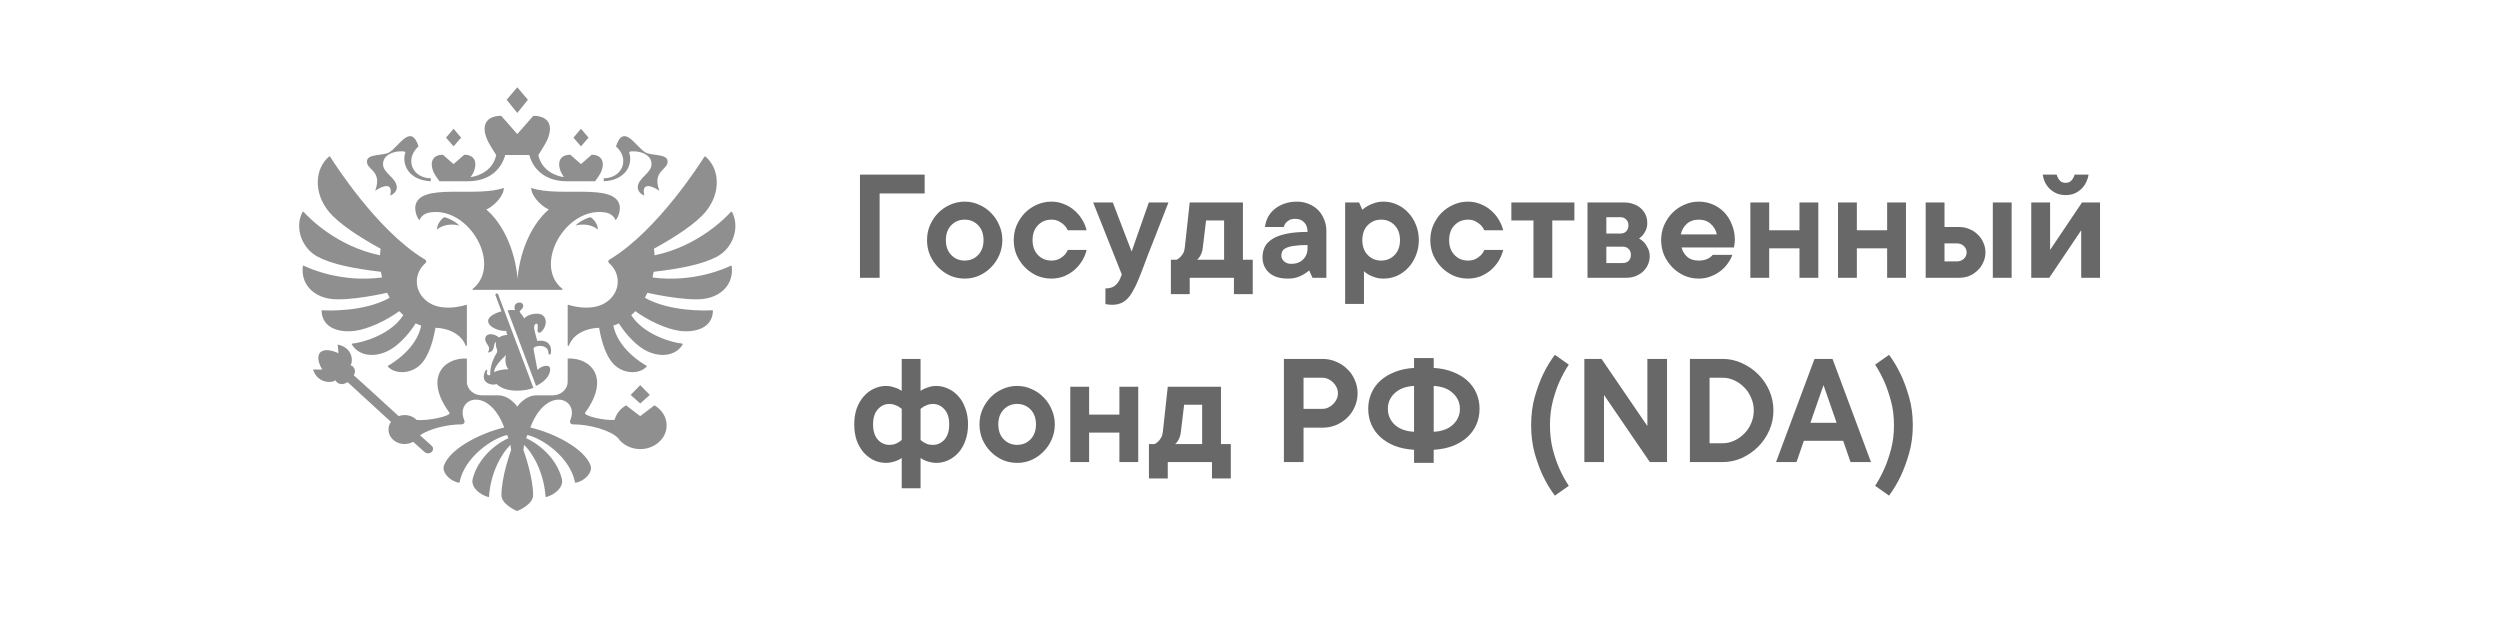
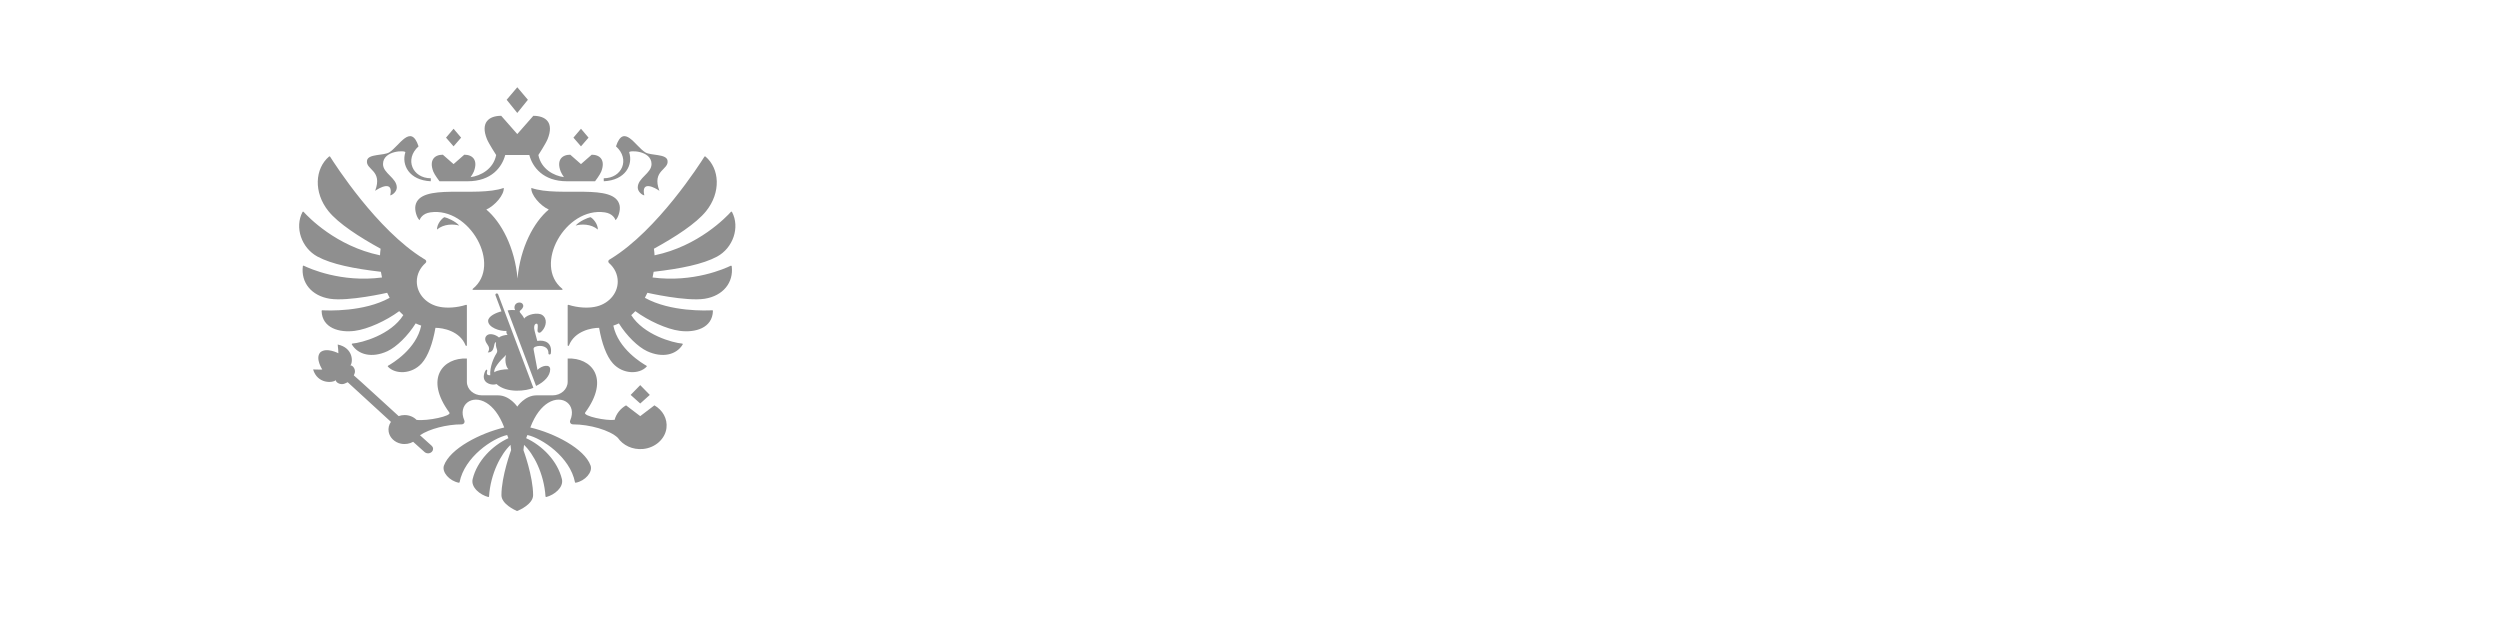
<svg xmlns="http://www.w3.org/2000/svg" width="312" height="78" viewBox="0 0 312 78" fill="none">
-   <path d="M109.776 24.142V34.666H107.324V21.792H115.396V24.142H109.776ZM118.044 29.966C118.044 30.743 118.268 31.363 118.718 31.826C119.168 32.289 119.726 32.52 120.394 32.52C121.061 32.52 121.62 32.289 122.069 31.826C122.519 31.363 122.744 30.743 122.744 29.966C122.744 29.19 122.519 28.57 122.069 28.107C121.62 27.643 121.061 27.412 120.394 27.412C119.726 27.412 119.168 27.643 118.718 28.107C118.268 28.57 118.044 29.19 118.044 29.966ZM125.093 29.966C125.093 30.634 124.964 31.26 124.705 31.846C124.46 32.418 124.119 32.922 123.684 33.358C123.261 33.794 122.764 34.142 122.192 34.4C121.633 34.646 121.034 34.768 120.394 34.768C119.753 34.768 119.147 34.646 118.575 34.4C118.016 34.142 117.519 33.794 117.083 33.358C116.661 32.922 116.32 32.418 116.061 31.846C115.816 31.26 115.694 30.634 115.694 29.966C115.694 29.299 115.816 28.679 116.061 28.107C116.32 27.521 116.661 27.01 117.083 26.574C117.519 26.138 118.016 25.797 118.575 25.552C119.147 25.293 119.753 25.164 120.394 25.164C121.034 25.164 121.633 25.293 122.192 25.552C122.764 25.797 123.261 26.138 123.684 26.574C124.119 27.01 124.46 27.521 124.705 28.107C124.964 28.679 125.093 29.299 125.093 29.966ZM135.608 31.192C135.499 31.655 135.315 32.105 135.056 32.541C134.797 32.963 134.477 33.345 134.095 33.685C133.714 34.012 133.278 34.278 132.788 34.482C132.297 34.673 131.773 34.768 131.214 34.768C130.574 34.768 129.968 34.646 129.396 34.4C128.837 34.142 128.34 33.794 127.904 33.358C127.482 32.922 127.141 32.418 126.882 31.846C126.637 31.26 126.514 30.634 126.514 29.966C126.514 29.299 126.637 28.679 126.882 28.107C127.141 27.521 127.482 27.01 127.904 26.574C128.34 26.138 128.837 25.797 129.396 25.552C129.968 25.293 130.574 25.164 131.214 25.164C131.773 25.164 132.297 25.266 132.788 25.471C133.278 25.661 133.714 25.927 134.095 26.267C134.477 26.594 134.797 26.976 135.056 27.412C135.315 27.834 135.499 28.277 135.608 28.74H133.258C133.149 28.495 132.999 28.277 132.808 28.086C132.645 27.923 132.433 27.773 132.175 27.637C131.916 27.487 131.596 27.412 131.214 27.412C130.547 27.412 129.988 27.643 129.539 28.107C129.089 28.57 128.864 29.19 128.864 29.966C128.864 30.743 129.089 31.363 129.539 31.826C129.988 32.289 130.547 32.52 131.214 32.52C131.596 32.52 131.916 32.452 132.175 32.316C132.433 32.18 132.645 32.03 132.808 31.866C132.999 31.676 133.149 31.451 133.258 31.192H135.608ZM136.425 25.266H138.877L141.227 31.396L143.373 25.266H145.825C145.157 26.983 144.551 28.536 144.006 29.925C143.775 30.525 143.543 31.11 143.311 31.683C143.093 32.255 142.896 32.779 142.719 33.256C142.542 33.719 142.392 34.108 142.269 34.421C142.147 34.734 142.072 34.918 142.044 34.972C141.813 35.531 141.581 36.001 141.35 36.383C141.132 36.778 140.893 37.098 140.634 37.343C140.376 37.588 140.096 37.765 139.797 37.874C139.497 37.983 139.156 38.038 138.775 38.038C138.666 38.038 138.557 38.031 138.448 38.017C138.353 38.017 138.271 38.01 138.203 37.997C138.107 37.983 138.026 37.963 137.958 37.935V35.994C138.475 35.994 138.87 35.879 139.143 35.647C139.429 35.415 139.647 35.122 139.797 34.768L140.001 34.257L136.425 25.266ZM156.343 32.418V36.709H153.993V34.666H148.476V36.709H146.126V32.418H146.841C147.004 32.337 147.161 32.221 147.311 32.071C147.434 31.948 147.549 31.792 147.658 31.601C147.767 31.41 147.835 31.172 147.863 30.886L148.476 25.266H155.117V32.418H156.343ZM150.11 30.886C150.083 31.172 150.029 31.41 149.947 31.601C149.865 31.792 149.784 31.948 149.702 32.071C149.606 32.221 149.504 32.337 149.395 32.418H152.767V27.514H150.519L150.11 30.886ZM161.853 25.164C162.384 25.164 162.875 25.259 163.324 25.45C163.774 25.627 164.162 25.879 164.489 26.206C164.816 26.533 165.068 26.921 165.245 27.371C165.436 27.82 165.531 28.311 165.531 28.842V34.666H163.794L163.386 33.746C163.168 33.937 162.929 34.108 162.67 34.257C162.439 34.394 162.16 34.516 161.833 34.625C161.506 34.721 161.138 34.768 160.729 34.768C159.707 34.768 158.924 34.523 158.379 34.032C157.834 33.529 157.562 32.888 157.562 32.112C157.562 31.648 157.65 31.226 157.828 30.845C158.018 30.45 158.332 30.116 158.767 29.843C159.203 29.557 159.776 29.339 160.484 29.19C161.206 29.026 162.105 28.944 163.181 28.944C163.181 28.427 163.038 28.025 162.752 27.739C162.48 27.453 162.112 27.31 161.649 27.31C161.335 27.31 161.083 27.364 160.893 27.473C160.716 27.582 160.573 27.698 160.464 27.82C160.341 27.97 160.259 28.141 160.218 28.331H157.868C157.923 27.895 158.045 27.487 158.236 27.105C158.441 26.724 158.713 26.39 159.054 26.104C159.394 25.818 159.796 25.593 160.259 25.43C160.736 25.253 161.267 25.164 161.853 25.164ZM161.138 32.929C161.751 32.929 162.241 32.752 162.609 32.398C162.991 32.03 163.181 31.56 163.181 30.988V30.579C162.487 30.579 161.928 30.613 161.506 30.681C161.083 30.736 160.75 30.824 160.504 30.947C160.273 31.056 160.116 31.192 160.034 31.356C159.953 31.519 159.912 31.703 159.912 31.907C159.912 32.166 160.028 32.405 160.259 32.623C160.491 32.827 160.784 32.929 161.138 32.929ZM172.675 25.164C173.261 25.164 173.82 25.287 174.351 25.532C174.882 25.763 175.345 26.097 175.741 26.533C176.149 26.955 176.469 27.459 176.701 28.045C176.946 28.631 177.069 29.271 177.069 29.966C177.069 30.661 176.946 31.301 176.701 31.887C176.469 32.473 176.149 32.984 175.741 33.419C175.345 33.842 174.882 34.176 174.351 34.421C173.82 34.652 173.261 34.768 172.675 34.768C172.28 34.768 171.933 34.721 171.633 34.625C171.347 34.53 171.095 34.428 170.877 34.319C170.632 34.182 170.414 34.026 170.223 33.849V37.935H167.873V25.266H169.61L170.019 26.186C170.223 25.995 170.462 25.825 170.734 25.675C170.966 25.552 171.245 25.436 171.572 25.328C171.899 25.218 172.267 25.164 172.675 25.164ZM170.019 29.966C170.019 30.743 170.244 31.363 170.693 31.826C171.143 32.289 171.701 32.52 172.369 32.52C173.036 32.52 173.595 32.289 174.044 31.826C174.494 31.363 174.719 30.743 174.719 29.966C174.719 29.19 174.494 28.57 174.044 28.107C173.595 27.643 173.036 27.412 172.369 27.412C171.701 27.412 171.143 27.643 170.693 28.107C170.244 28.57 170.019 29.19 170.019 29.966ZM187.596 31.192C187.487 31.655 187.303 32.105 187.044 32.541C186.785 32.963 186.465 33.345 186.084 33.685C185.702 34.012 185.266 34.278 184.776 34.482C184.285 34.673 183.761 34.768 183.202 34.768C182.562 34.768 181.956 34.646 181.384 34.4C180.825 34.142 180.328 33.794 179.892 33.358C179.47 32.922 179.129 32.418 178.87 31.846C178.625 31.26 178.502 30.634 178.502 29.966C178.502 29.299 178.625 28.679 178.87 28.107C179.129 27.521 179.47 27.01 179.892 26.574C180.328 26.138 180.825 25.797 181.384 25.552C181.956 25.293 182.562 25.164 183.202 25.164C183.761 25.164 184.285 25.266 184.776 25.471C185.266 25.661 185.702 25.927 186.084 26.267C186.465 26.594 186.785 26.976 187.044 27.412C187.303 27.834 187.487 28.277 187.596 28.74H185.246C185.137 28.495 184.987 28.277 184.796 28.086C184.633 27.923 184.422 27.773 184.163 27.637C183.904 27.487 183.584 27.412 183.202 27.412C182.535 27.412 181.976 27.643 181.527 28.107C181.077 28.57 180.852 29.19 180.852 29.966C180.852 30.743 181.077 31.363 181.527 31.826C181.976 32.289 182.535 32.52 183.202 32.52C183.584 32.52 183.904 32.452 184.163 32.316C184.422 32.18 184.633 32.03 184.796 31.866C184.987 31.676 185.137 31.451 185.246 31.192H187.596ZM188.617 25.266H196.485V27.514H193.726V34.666H191.376V27.514H188.617V25.266ZM204.557 29.762C204.802 29.898 205.02 30.068 205.211 30.273C205.374 30.463 205.524 30.702 205.66 30.988C205.81 31.26 205.885 31.601 205.885 32.01C205.885 32.364 205.81 32.704 205.66 33.031C205.524 33.345 205.327 33.624 205.068 33.869C204.809 34.114 204.496 34.312 204.128 34.462C203.774 34.598 203.385 34.666 202.963 34.666H198.12V25.266H202.657C203.106 25.266 203.508 25.334 203.862 25.471C204.23 25.593 204.537 25.77 204.782 26.002C205.041 26.233 205.238 26.506 205.374 26.819C205.511 27.133 205.579 27.466 205.579 27.82C205.579 28.161 205.524 28.454 205.415 28.699C205.306 28.931 205.19 29.128 205.068 29.292C204.918 29.483 204.748 29.639 204.557 29.762ZM200.47 27.105V29.149H202.207C202.52 29.149 202.766 29.06 202.943 28.883C203.133 28.692 203.229 28.44 203.229 28.127C203.229 27.814 203.133 27.569 202.943 27.391C202.766 27.201 202.52 27.105 202.207 27.105H200.47ZM202.514 32.827C202.827 32.827 203.072 32.738 203.249 32.561C203.44 32.37 203.535 32.118 203.535 31.805C203.535 31.492 203.44 31.247 203.249 31.07C203.072 30.879 202.827 30.784 202.514 30.784H200.47V32.827H202.514ZM216.201 31.805C216.079 32.159 215.888 32.514 215.629 32.868C215.384 33.222 215.078 33.542 214.71 33.828C214.356 34.101 213.947 34.325 213.484 34.502C213.034 34.68 212.544 34.768 212.012 34.768C211.372 34.768 210.766 34.646 210.194 34.4C209.635 34.142 209.138 33.794 208.702 33.358C208.28 32.922 207.939 32.418 207.68 31.846C207.435 31.26 207.312 30.634 207.312 29.966C207.312 29.299 207.435 28.679 207.68 28.107C207.939 27.521 208.28 27.01 208.702 26.574C209.138 26.138 209.635 25.797 210.194 25.552C210.766 25.293 211.372 25.164 212.012 25.164C212.625 25.164 213.204 25.28 213.749 25.511C214.294 25.743 214.771 26.07 215.18 26.492C215.588 26.915 215.909 27.425 216.14 28.025C216.385 28.611 216.508 29.258 216.508 29.966C216.508 30.075 216.501 30.184 216.488 30.293C216.474 30.388 216.46 30.484 216.447 30.579C216.433 30.688 216.419 30.79 216.406 30.886H209.867C209.976 31.349 210.207 31.737 210.562 32.05C210.916 32.364 211.399 32.52 212.012 32.52C212.326 32.52 212.585 32.486 212.789 32.418C213.007 32.35 213.191 32.268 213.341 32.173C213.504 32.064 213.64 31.941 213.749 31.805H216.201ZM212.012 27.412C211.399 27.412 210.895 27.589 210.5 27.943C210.119 28.297 209.874 28.733 209.765 29.251H214.26C214.151 28.733 213.899 28.297 213.504 27.943C213.123 27.589 212.625 27.412 212.012 27.412ZM226.925 25.266V34.666H224.575V30.988H220.794V34.666H218.444V25.266H220.794V28.74H224.575V25.266H226.925ZM237.865 25.266V34.666H235.515V30.988H231.735V34.666H229.385V25.266H231.735V28.74H235.515V25.266H237.865ZM251.053 25.266V34.666H248.703V25.266H251.053ZM244.514 28.331C244.977 28.331 245.407 28.42 245.802 28.597C246.197 28.761 246.537 28.985 246.823 29.271C247.123 29.557 247.355 29.891 247.518 30.273C247.695 30.654 247.784 31.063 247.784 31.499C247.784 31.935 247.695 32.343 247.518 32.725C247.355 33.106 247.123 33.44 246.823 33.726C246.537 34.012 246.197 34.244 245.802 34.421C245.407 34.584 244.977 34.666 244.514 34.666H240.325V25.266H242.675V28.331H244.514ZM244.208 32.623C244.562 32.623 244.855 32.514 245.086 32.296C245.318 32.078 245.434 31.812 245.434 31.499C245.434 31.185 245.318 30.92 245.086 30.702C244.855 30.484 244.562 30.375 244.208 30.375H242.675V32.623H244.208ZM262.083 25.266V34.666H259.733V28.74L255.748 34.666H253.501V25.266H255.851V31.192L259.835 25.266H262.083ZM257.792 22.814C258.023 22.814 258.207 22.766 258.344 22.671C258.493 22.562 258.609 22.439 258.691 22.303C258.786 22.153 258.861 21.983 258.916 21.792H260.653C260.598 22.146 260.489 22.48 260.326 22.794C260.176 23.107 259.972 23.379 259.713 23.611C259.467 23.843 259.181 24.026 258.854 24.163C258.527 24.285 258.173 24.347 257.792 24.347C257.41 24.347 257.056 24.285 256.729 24.163C256.402 24.026 256.109 23.843 255.851 23.611C255.605 23.379 255.401 23.107 255.238 22.794C255.088 22.48 254.986 22.146 254.931 21.792H256.668C256.722 21.983 256.797 22.153 256.893 22.303C256.974 22.439 257.083 22.562 257.22 22.671C257.37 22.766 257.56 22.814 257.792 22.814ZM112.535 44.792H114.885V48.777C115.049 48.668 115.232 48.566 115.437 48.471C115.614 48.402 115.818 48.334 116.05 48.266C116.281 48.198 116.54 48.164 116.826 48.164C117.358 48.164 117.862 48.28 118.338 48.511C118.829 48.729 119.258 49.05 119.626 49.472C119.994 49.88 120.28 50.385 120.484 50.984C120.702 51.57 120.811 52.23 120.811 52.966C120.811 53.702 120.702 54.369 120.484 54.969C120.28 55.554 119.994 56.059 119.626 56.481C119.258 56.889 118.829 57.21 118.338 57.441C117.862 57.659 117.358 57.768 116.826 57.768C116.54 57.768 116.281 57.734 116.05 57.666C115.818 57.611 115.614 57.543 115.437 57.462C115.232 57.38 115.049 57.278 114.885 57.155V60.935H112.535V57.155C112.372 57.278 112.188 57.38 111.983 57.462C111.806 57.543 111.595 57.611 111.35 57.666C111.118 57.734 110.866 57.768 110.594 57.768C110.063 57.768 109.552 57.659 109.061 57.441C108.584 57.21 108.162 56.889 107.794 56.481C107.427 56.059 107.134 55.554 106.916 54.969C106.711 54.369 106.609 53.702 106.609 52.966C106.609 52.23 106.711 51.57 106.916 50.984C107.134 50.385 107.427 49.88 107.794 49.472C108.162 49.05 108.584 48.729 109.061 48.511C109.552 48.28 110.063 48.164 110.594 48.164C110.866 48.164 111.118 48.198 111.35 48.266C111.595 48.334 111.806 48.402 111.983 48.471C112.188 48.566 112.372 48.668 112.535 48.777V44.792ZM114.885 54.907C115.021 55.03 115.164 55.132 115.314 55.214C115.45 55.296 115.607 55.37 115.784 55.439C115.975 55.493 116.186 55.52 116.418 55.52C116.99 55.52 117.473 55.302 117.868 54.867C118.264 54.417 118.461 53.783 118.461 52.966C118.461 52.149 118.264 51.522 117.868 51.086C117.473 50.637 116.99 50.412 116.418 50.412C116.186 50.412 115.975 50.446 115.784 50.514C115.607 50.582 115.45 50.65 115.314 50.718C115.164 50.814 115.021 50.916 114.885 51.025V54.907ZM112.535 51.025C112.399 50.916 112.256 50.814 112.106 50.718C111.97 50.65 111.806 50.582 111.616 50.514C111.438 50.446 111.234 50.412 111.003 50.412C110.43 50.412 109.947 50.637 109.552 51.086C109.157 51.522 108.959 52.149 108.959 52.966C108.959 53.783 109.157 54.417 109.552 54.867C109.947 55.302 110.43 55.52 111.003 55.52C111.22 55.52 111.425 55.493 111.616 55.439C111.806 55.37 111.97 55.296 112.106 55.214C112.256 55.132 112.399 55.03 112.535 54.907V51.025ZM124.589 52.966C124.589 53.743 124.814 54.362 125.263 54.826C125.713 55.289 126.271 55.52 126.939 55.52C127.606 55.52 128.165 55.289 128.615 54.826C129.064 54.362 129.289 53.743 129.289 52.966C129.289 52.19 129.064 51.57 128.615 51.107C128.165 50.643 127.606 50.412 126.939 50.412C126.271 50.412 125.713 50.643 125.263 51.107C124.814 51.57 124.589 52.19 124.589 52.966ZM131.639 52.966C131.639 53.634 131.509 54.26 131.251 54.846C131.005 55.418 130.665 55.922 130.229 56.358C129.807 56.794 129.309 57.142 128.737 57.4C128.179 57.646 127.579 57.768 126.939 57.768C126.299 57.768 125.692 57.646 125.12 57.4C124.562 57.142 124.065 56.794 123.629 56.358C123.206 55.922 122.866 55.418 122.607 54.846C122.362 54.26 122.239 53.634 122.239 52.966C122.239 52.299 122.362 51.679 122.607 51.107C122.866 50.521 123.206 50.01 123.629 49.574C124.065 49.138 124.562 48.797 125.12 48.552C125.692 48.293 126.299 48.164 126.939 48.164C127.579 48.164 128.179 48.293 128.737 48.552C129.309 48.797 129.807 49.138 130.229 49.574C130.665 50.01 131.005 50.521 131.251 51.107C131.509 51.679 131.639 52.299 131.639 52.966ZM142.051 48.266V57.666H139.701V53.988H135.921V57.666H133.571V48.266H135.921V51.74H139.701V48.266H142.051ZM153.604 55.418V59.709H151.254V57.666H145.737V59.709H143.387V55.418H144.102C144.266 55.337 144.422 55.221 144.572 55.071C144.695 54.948 144.811 54.792 144.92 54.601C145.029 54.41 145.097 54.172 145.124 53.886L145.737 48.266H152.378V55.418H153.604ZM147.372 53.886C147.345 54.172 147.29 54.41 147.208 54.601C147.127 54.792 147.045 54.948 146.963 55.071C146.868 55.221 146.766 55.337 146.657 55.418H150.028V50.514H147.78L147.372 53.886ZM165.032 44.792C165.645 44.792 166.218 44.908 166.749 45.14C167.28 45.358 167.743 45.664 168.138 46.059C168.547 46.441 168.86 46.897 169.078 47.428C169.31 47.946 169.426 48.498 169.426 49.084C169.426 49.669 169.31 50.228 169.078 50.759C168.86 51.277 168.547 51.733 168.138 52.128C167.743 52.51 167.28 52.816 166.749 53.048C166.218 53.266 165.645 53.375 165.032 53.375H162.682V57.666H160.23V44.792H165.032ZM165.032 51.025C165.291 51.025 165.536 50.97 165.768 50.861C166 50.752 166.204 50.609 166.381 50.432C166.558 50.255 166.701 50.051 166.81 49.819C166.919 49.588 166.974 49.342 166.974 49.084C166.974 48.825 166.919 48.58 166.81 48.348C166.701 48.116 166.558 47.912 166.381 47.735C166.204 47.558 166 47.415 165.768 47.306C165.536 47.197 165.291 47.142 165.032 47.142H162.682V51.025H165.032ZM176.474 48.164C175.452 48.218 174.649 48.518 174.063 49.063C173.491 49.594 173.205 50.248 173.205 51.025C173.205 51.801 173.491 52.462 174.063 53.007C174.649 53.538 175.452 53.831 176.474 53.886V48.164ZM178.926 45.916C179.825 45.971 180.629 46.141 181.337 46.427C182.046 46.7 182.645 47.061 183.136 47.51C183.626 47.96 184.001 48.484 184.26 49.084C184.518 49.683 184.648 50.33 184.648 51.025C184.648 51.72 184.518 52.367 184.26 52.966C184.001 53.566 183.626 54.09 183.136 54.54C182.645 54.989 182.046 55.357 181.337 55.643C180.629 55.916 179.825 56.079 178.926 56.133V57.768H176.474V56.133C175.575 56.079 174.771 55.916 174.063 55.643C173.354 55.357 172.755 54.989 172.265 54.54C171.774 54.09 171.4 53.566 171.141 52.966C170.882 52.367 170.752 51.72 170.752 51.025C170.752 50.33 170.882 49.683 171.141 49.084C171.4 48.484 171.774 47.96 172.265 47.51C172.755 47.061 173.354 46.7 174.063 46.427C174.771 46.141 175.575 45.971 176.474 45.916V44.69H178.926V45.916ZM178.926 53.886C179.948 53.831 180.745 53.538 181.317 53.007C181.903 52.462 182.196 51.801 182.196 51.025C182.196 50.248 181.903 49.594 181.317 49.063C180.745 48.518 179.948 48.218 178.926 48.164V53.886ZM193.436 53.068C193.436 54.145 193.552 55.146 193.784 56.072C194.029 56.985 194.301 57.782 194.601 58.463C194.955 59.253 195.35 59.975 195.786 60.629L194.049 61.855C193.491 61.119 192.993 60.295 192.558 59.383C192.19 58.606 191.849 57.68 191.536 56.603C191.236 55.527 191.086 54.349 191.086 53.068C191.086 51.788 191.236 50.609 191.536 49.533C191.849 48.457 192.19 47.531 192.558 46.754C192.993 45.841 193.491 45.017 194.049 44.282L195.786 45.508C195.35 46.161 194.955 46.883 194.601 47.674C194.301 48.355 194.029 49.158 193.784 50.085C193.552 50.998 193.436 51.992 193.436 53.068ZM208.045 44.792V57.666H205.9L200.178 49.288V57.666H197.726V44.792H199.871L205.593 53.17V44.792H208.045ZM214.988 55.316C215.492 55.316 215.976 55.207 216.439 54.989C216.916 54.771 217.331 54.478 217.685 54.11C218.053 53.743 218.339 53.313 218.544 52.823C218.762 52.319 218.871 51.788 218.871 51.229C218.871 50.671 218.762 50.146 218.544 49.656C218.339 49.152 218.053 48.716 217.685 48.348C217.331 47.98 216.916 47.687 216.439 47.469C215.976 47.251 215.492 47.142 214.988 47.142H213.353V55.316H214.988ZM210.901 57.666V44.792H214.988C215.833 44.792 216.637 44.969 217.399 45.324C218.162 45.664 218.837 46.127 219.422 46.713C220.008 47.299 220.471 47.98 220.812 48.757C221.153 49.533 221.323 50.357 221.323 51.229C221.323 52.101 221.153 52.925 220.812 53.702C220.471 54.478 220.008 55.159 219.422 55.745C218.837 56.331 218.162 56.801 217.399 57.155C216.637 57.496 215.833 57.666 214.988 57.666H210.901ZM224.203 57.666H221.648L226.451 44.792H228.698L233.5 57.666H230.946L230.027 55.01H225.122L224.203 57.666ZM229.209 52.762L227.574 48.062L225.94 52.762H229.209ZM236.368 53.068C236.368 51.992 236.245 50.998 236 50.085C235.755 49.158 235.482 48.355 235.182 47.674C234.828 46.883 234.44 46.161 234.018 45.508L235.755 44.282C236.3 45.017 236.79 45.841 237.226 46.754C237.594 47.531 237.934 48.457 238.248 49.533C238.561 50.609 238.718 51.788 238.718 53.068C238.718 54.349 238.561 55.527 238.248 56.603C237.934 57.68 237.594 58.606 237.226 59.383C236.79 60.295 236.3 61.119 235.755 61.855L234.018 60.629C234.44 59.975 234.828 59.253 235.182 58.463C235.482 57.782 235.755 56.985 236 56.072C236.245 55.146 236.368 54.145 236.368 53.068Z" fill="#686868" />
  <path d="M74.614 28.649C73.763 27.927 72.539 27.944 71.837 28.153C72.297 27.607 73.368 27.159 73.684 27.105C73.925 27.192 74.614 27.877 74.614 28.649ZM77.332 25.661C76.772 22.765 69.813 24.684 66.309 23.454C66.242 24.298 67.388 25.65 68.484 26.151C66.61 27.723 64.928 30.892 64.588 34.763C64.25 30.892 62.568 27.723 60.694 26.151C61.79 25.65 62.937 24.298 62.869 23.454C59.364 24.684 52.406 22.765 51.845 25.661C51.727 26.273 52.032 27.207 52.361 27.476C52.42 27.282 52.728 26.646 53.698 26.504C58.6 25.788 62.694 33.094 58.999 36.048C58.942 36.093 58.974 36.176 59.05 36.176H70.128C70.203 36.176 70.235 36.093 70.18 36.048C66.484 33.094 70.577 25.788 75.48 26.504C76.451 26.646 76.757 27.282 76.817 27.476C77.146 27.207 77.451 26.273 77.332 25.661ZM78.524 19.015C78.436 18.742 81.311 18.735 81.311 20.475C81.311 21.641 79.591 22.193 79.591 23.403C79.591 23.966 80.218 24.38 80.411 24.38C79.968 22.437 81.799 23.454 82.294 23.817C81.311 21.205 83.523 21.221 83.305 20.023C83.154 19.186 81.231 19.439 80.535 19.015C79.3 18.264 77.839 15.339 76.876 18.264C78.671 19.875 77.627 22.247 75.348 22.247C75.348 22.247 75.336 22.594 75.356 22.622C78.074 22.493 79.022 20.562 78.524 19.015ZM46.818 23.817C47.312 23.454 49.143 22.437 48.701 24.38C48.893 24.38 49.52 23.966 49.52 23.403C49.52 22.193 47.8 21.641 47.8 20.475C47.8 18.735 50.675 18.742 50.587 19.015C50.091 20.562 51.038 22.493 53.756 22.622C53.776 22.594 53.763 22.247 53.763 22.247C51.485 22.247 50.441 19.875 52.235 18.264C51.272 15.339 49.811 18.264 48.576 19.015C47.88 19.439 45.957 19.186 45.806 20.023C45.589 21.221 47.8 21.205 46.818 23.817ZM54.534 28.649C55.386 27.927 56.61 27.944 57.312 28.153C56.854 27.607 55.78 27.159 55.465 27.105C55.225 27.192 54.534 27.877 54.534 28.649ZM65.881 12.452L64.556 10.889L63.23 12.452L64.556 14.097L65.881 12.452ZM73.449 17.178L72.506 16.067L71.564 17.178L72.506 18.264L73.449 17.178ZM81.096 49.285L79.901 48.062L78.706 49.285L79.901 50.358L81.096 49.285ZM57.548 17.178L56.605 16.067L55.663 17.178L56.605 18.264L57.548 17.178ZM54.847 22.622H58.364C61.32 22.622 62.65 20.867 63.052 19.346H66.06C66.462 20.867 67.791 22.622 70.749 22.622H74.265C74.265 22.622 74.88 21.815 75.034 21.415C75.59 19.977 74.88 19.307 73.845 19.307L72.506 20.48L71.168 19.307C70.133 19.307 69.423 19.977 69.978 21.415C70.049 21.599 70.219 21.869 70.379 22.107C69.132 21.941 67.539 21.115 67.19 19.346C67.19 19.346 68.112 17.93 68.343 17.356C69.174 15.295 68.113 14.453 66.56 14.453L64.556 16.732L62.551 14.453C60.999 14.453 59.937 15.295 60.769 17.356C60.999 17.93 61.922 19.346 61.922 19.346C61.572 21.115 59.98 21.941 58.732 22.107C58.893 21.869 59.062 21.599 59.133 21.415C59.687 19.977 58.98 19.307 57.943 19.307L56.605 20.48L55.267 19.307C54.23 19.307 53.523 19.977 54.077 21.415C54.231 21.815 54.847 22.622 54.847 22.622ZM91.201 33.161C90.522 33.494 86.54 35.298 81.44 34.63C81.493 34.395 81.537 34.157 81.574 33.92C84.969 33.528 87.728 32.971 89.487 32.025C91.491 30.946 92.368 28.371 91.356 26.455C91.33 26.406 91.257 26.398 91.221 26.438C90.666 27.055 87.18 30.723 81.688 31.863C81.673 31.586 81.648 31.312 81.609 31.04C84.277 29.577 86.882 27.892 88.122 26.35C89.997 24.02 89.824 21.048 88.04 19.532C88.002 19.499 87.94 19.509 87.914 19.549C87.35 20.45 82.067 28.706 76.267 32.271C76.209 32.307 76.13 32.354 76.052 32.4C75.886 32.497 75.868 32.706 76.01 32.83C76.679 33.416 77.094 34.232 77.094 35.137C77.094 36.711 75.839 38.02 74.18 38.304C73.338 38.462 72.121 38.417 70.952 38.043C70.899 38.027 70.845 38.06 70.845 38.111V43.097C70.845 43.177 70.971 43.197 71.001 43.12C71.712 41.3 73.838 40.913 74.769 40.913C75.103 42.859 75.701 44.47 76.478 45.337C77.743 46.747 79.808 46.727 80.704 45.753C80.735 45.719 80.726 45.666 80.684 45.644C80.158 45.351 77.147 43.564 76.544 40.635C76.782 40.555 77.014 40.466 77.237 40.359C78.209 41.915 79.623 43.3 80.762 43.829C82.675 44.716 84.426 44.285 85.203 42.986C85.231 42.94 85.196 42.883 85.139 42.878C83.956 42.786 80.325 41.78 78.778 39.328C78.955 39.171 79.129 39.007 79.29 38.833C80.908 40.024 83.196 41.077 84.834 41.291C86.75 41.544 88.921 40.952 88.974 38.797C88.975 38.754 88.935 38.719 88.888 38.721C88.206 38.761 83.696 38.951 80.481 37.167C80.593 36.962 80.697 36.754 80.794 36.54C80.794 36.54 85.65 37.65 87.951 37.283C90.238 36.918 91.577 35.269 91.319 33.218C91.311 33.168 91.25 33.137 91.201 33.161ZM48.318 36.54C48.415 36.754 48.519 36.962 48.631 37.167C45.417 38.95 40.909 38.762 40.224 38.721C40.176 38.719 40.136 38.756 40.137 38.798C40.191 40.952 42.361 41.544 44.278 41.291C45.915 41.077 48.203 40.024 49.821 38.833C49.984 39.007 50.156 39.171 50.333 39.328C48.786 41.78 45.155 42.786 43.972 42.878C43.915 42.883 43.881 42.94 43.908 42.986C44.685 44.285 46.437 44.716 48.35 43.829C49.488 43.3 50.903 41.915 51.875 40.359C52.098 40.466 52.33 40.555 52.567 40.635C51.965 43.564 48.954 45.351 48.427 45.644C48.387 45.666 48.377 45.719 48.407 45.753C49.303 46.727 51.369 46.747 52.634 45.337C53.411 44.47 54.008 42.859 54.343 40.913C55.274 40.913 57.4 41.3 58.11 43.12C58.141 43.197 58.267 43.177 58.267 43.097V38.111C58.267 38.06 58.212 38.027 58.159 38.043C56.991 38.417 55.774 38.462 54.932 38.304C53.272 38.02 52.017 36.711 52.017 35.137C52.017 34.232 52.434 33.415 53.102 32.829C53.244 32.706 53.225 32.497 53.06 32.4C52.981 32.354 52.903 32.307 52.844 32.271C47.047 28.708 41.767 20.457 41.198 19.551C41.172 19.509 41.108 19.5 41.069 19.533C39.288 21.049 39.115 24.021 40.989 26.35C42.23 27.892 44.834 29.577 47.501 31.04C47.464 31.312 47.437 31.586 47.424 31.863C41.936 30.723 38.452 27.062 37.892 26.441C37.855 26.399 37.781 26.407 37.755 26.456C36.745 28.372 37.622 30.946 39.625 32.025C41.383 32.971 44.143 33.528 47.537 33.92C47.574 34.157 47.618 34.395 47.672 34.63C42.577 35.297 38.597 33.497 37.912 33.162C37.862 33.137 37.8 33.168 37.794 33.22C37.536 35.271 38.874 36.918 41.161 37.283C43.461 37.65 48.318 36.54 48.318 36.54ZM79.901 51.933L78.131 50.587C77.425 50.993 76.906 51.639 76.705 52.396C75.641 52.54 72.739 51.917 73.021 51.503C76.201 47.178 73.769 44.602 70.845 44.745V47.651C70.845 48.584 70.003 49.34 68.966 49.34H66.947C65.498 49.34 64.556 50.747 64.556 50.747C64.556 50.747 63.613 49.34 62.165 49.34H60.146C59.108 49.34 58.267 48.584 58.267 47.651V44.745C55.344 44.602 52.909 47.178 56.09 51.503C56.37 51.912 53.387 52.567 51.988 52.402C51.62 52.032 51.088 51.799 50.493 51.799C50.23 51.799 49.981 51.846 49.751 51.928C49.751 51.928 44.253 46.895 44.153 46.845L44.198 46.743C44.511 46.177 44.032 45.56 43.729 45.603C44.081 45.195 44.097 43.408 42.145 42.994C42.202 43.353 42.231 44.086 42.231 44.086C42.231 44.086 40.724 43.298 39.967 43.978C39.302 44.739 40.224 46.12 40.224 46.12C40.224 46.12 39.453 46.138 39.073 46.107C39.632 47.935 41.507 47.806 41.912 47.445C41.886 47.736 42.564 48.15 43.138 47.818L43.39 47.7C43.435 47.758 48.789 52.649 48.789 52.649C48.544 53.002 48.426 53.436 48.507 53.897C48.634 54.619 49.256 55.217 50.05 55.372C50.611 55.481 51.138 55.376 51.561 55.137L52.978 56.409C53.104 56.519 53.275 56.588 53.465 56.575C53.812 56.553 54.072 56.281 54.045 55.969C54.034 55.829 53.96 55.708 53.857 55.617C53.835 55.592 52.414 54.317 52.414 54.317C53.586 53.522 55.77 52.962 57.583 52.962C57.902 52.962 58.051 52.701 57.942 52.446C57.12 50.536 58.886 49.152 60.713 50.279C61.51 50.77 62.319 51.737 62.929 53.351C59.931 54.053 56.169 55.986 55.407 58.096C55.114 58.911 56.082 60.022 57.258 60.245C57.303 60.255 57.345 60.226 57.354 60.185C57.968 57.035 61.471 54.688 63.294 54.289C63.386 54.526 63.356 54.45 63.448 54.686C61.462 55.594 59.537 57.509 58.987 59.786C58.735 60.828 59.937 61.768 60.93 62.026C60.98 62.038 61.029 62.005 61.031 61.958C61.22 59.079 62.535 56.634 63.713 55.522C63.744 55.736 63.769 55.955 63.785 56.177C63.785 56.177 62.579 59.426 62.579 61.797C62.579 62.9 64.274 63.67 64.525 63.778C64.838 63.67 66.532 62.9 66.532 61.797C66.532 59.426 65.326 56.177 65.326 56.177C65.343 55.955 65.367 55.736 65.4 55.522C66.576 56.634 67.892 59.078 68.08 61.957C68.083 62.004 68.133 62.038 68.182 62.026C69.175 61.768 70.377 60.828 70.125 59.786C69.575 57.509 67.65 55.594 65.665 54.686C65.755 54.45 65.725 54.526 65.817 54.289C67.641 54.688 71.143 57.035 71.758 60.185C71.766 60.226 71.809 60.255 71.853 60.245C73.028 60.022 73.998 58.911 73.703 58.096C72.944 55.986 69.18 54.053 66.183 53.351C66.793 51.737 67.603 50.77 68.399 50.279C70.225 49.152 71.991 50.536 71.17 52.446C71.06 52.701 71.209 52.962 71.528 52.962C73.579 52.962 76.105 53.678 77.105 54.639C77.744 55.566 78.924 56.158 80.257 56.032C81.77 55.888 83.004 54.789 83.175 53.429C83.323 52.239 82.686 51.169 81.671 50.587L79.901 51.933ZM66.859 43.257C67.489 43.031 68.478 43.214 68.444 44.094C68.436 44.293 68.725 44.293 68.746 44.09C68.935 42.772 68.014 42.392 67.05 42.546C66.93 42.093 66.832 41.697 66.721 41.304C66.632 40.987 66.599 40.391 66.979 40.391C67.184 40.391 67.102 40.945 67.083 41.184C67.066 41.394 67.144 41.521 67.32 41.527C67.429 41.531 67.566 41.396 67.648 41.306C68.2 40.703 68.328 39.769 67.682 39.319C67.141 38.941 65.787 39.222 65.415 39.761C65.359 39.558 65.09 39.223 64.961 39.077C64.836 38.934 64.803 38.837 64.977 38.712C65.058 38.651 65.305 38.414 65.305 38.169C65.305 38.024 65.189 37.756 64.82 37.756C64.528 37.756 64.204 37.952 64.204 38.386C64.204 38.483 64.229 38.587 64.293 38.698C64.109 38.669 63.609 38.681 63.352 38.742L66.903 48.164C67.919 47.679 68.664 46.911 68.664 46.087C68.664 45.384 67.595 45.617 67.075 46.165C66.908 45.275 66.759 44.452 66.596 43.632C66.552 43.406 66.671 43.325 66.859 43.257ZM61.838 36.856L62.584 38.86C61.945 39.007 60.918 39.458 60.918 40.054C60.918 40.848 62.371 41.365 63.211 41.303C63.169 41.484 63.217 41.645 63.348 41.793C63.043 41.793 62.468 41.93 62.279 42.127C61.833 41.726 61.136 41.58 60.805 41.824C60.472 42.07 60.462 42.487 60.81 42.958C61.052 43.284 61.143 43.606 60.871 43.984C61.883 43.984 61.51 42.711 61.907 42.711C61.855 42.958 61.887 43.244 62.002 43.56C62.078 43.771 62.078 43.92 61.948 44.123C61.621 44.628 61.113 45.788 61.182 46.837C60.85 46.835 60.681 46.756 60.798 46.318C60.842 46.155 60.737 46.038 60.599 46.239C60.447 46.461 60.373 46.84 60.373 47.002C60.373 47.936 61.524 48.124 61.963 47.927C63.234 49.115 65.729 48.798 66.565 48.4L62.171 36.742C62.081 36.522 61.759 36.628 61.838 36.856ZM61.685 46.459C61.595 45.979 62.285 45.121 63.164 44.293C62.977 44.833 63.093 45.762 63.459 46.082C62.822 46.082 62.066 46.198 61.685 46.459Z" fill="#8F8F8F" />
</svg>